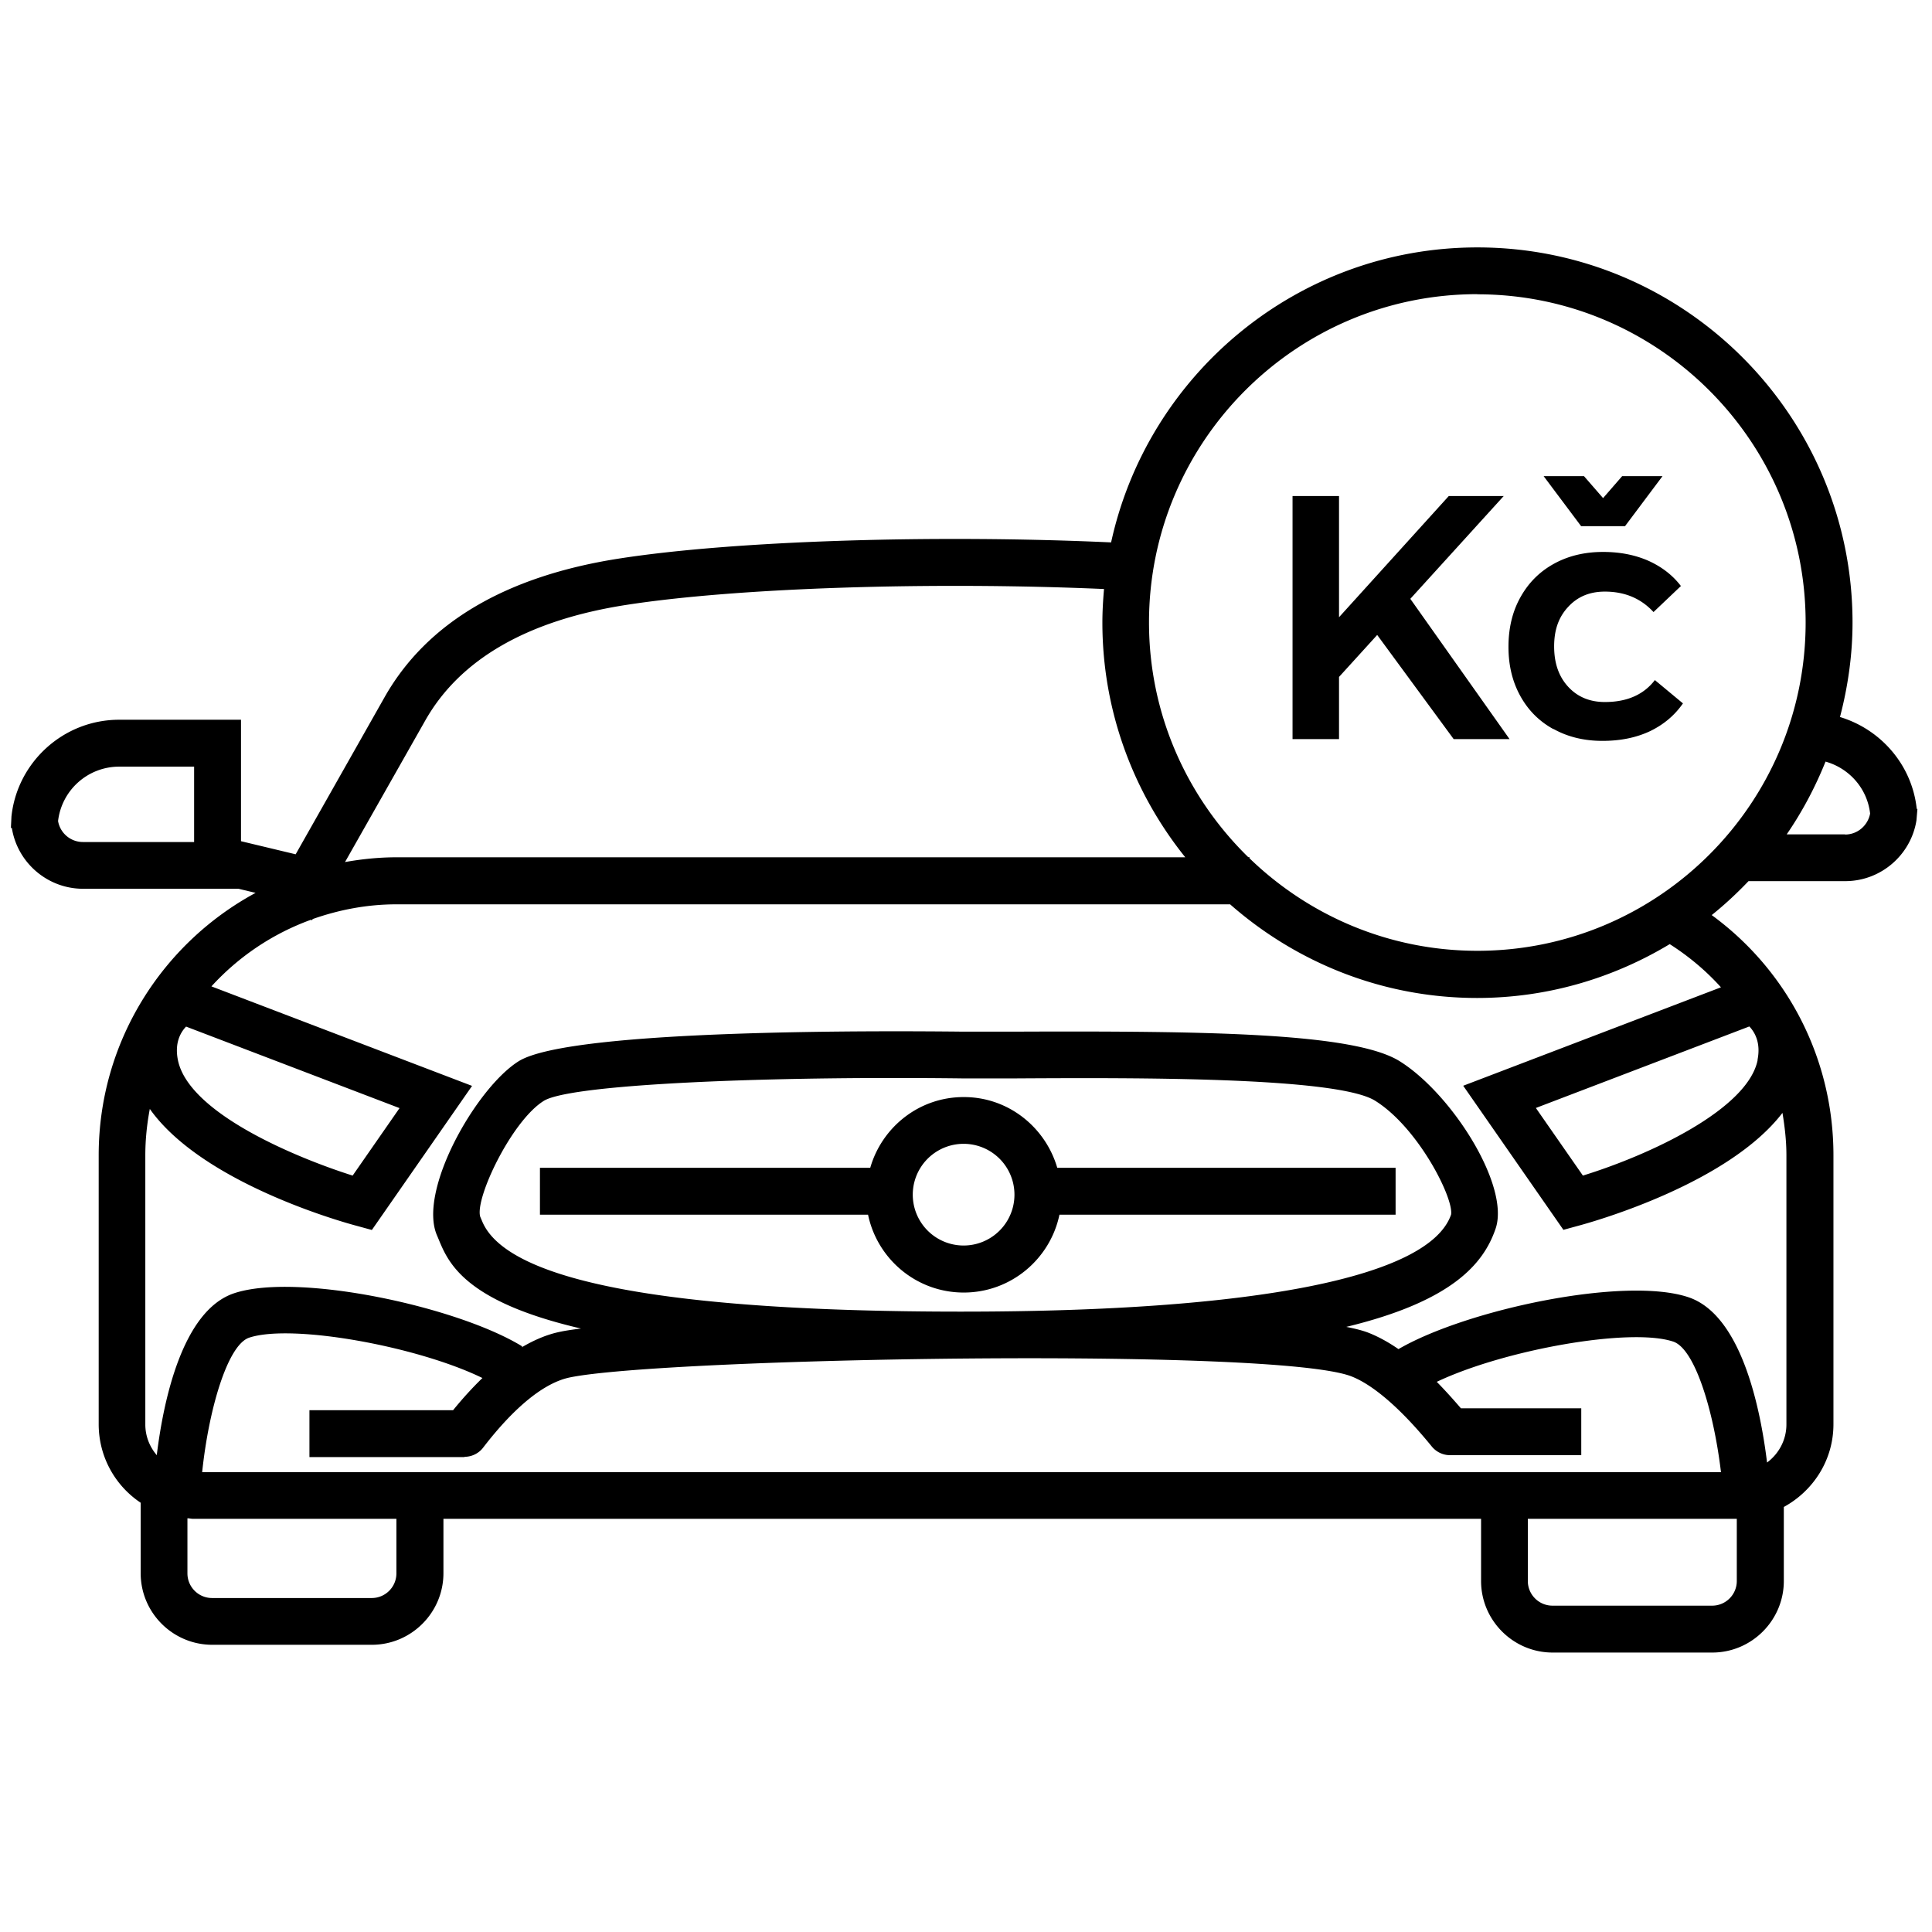
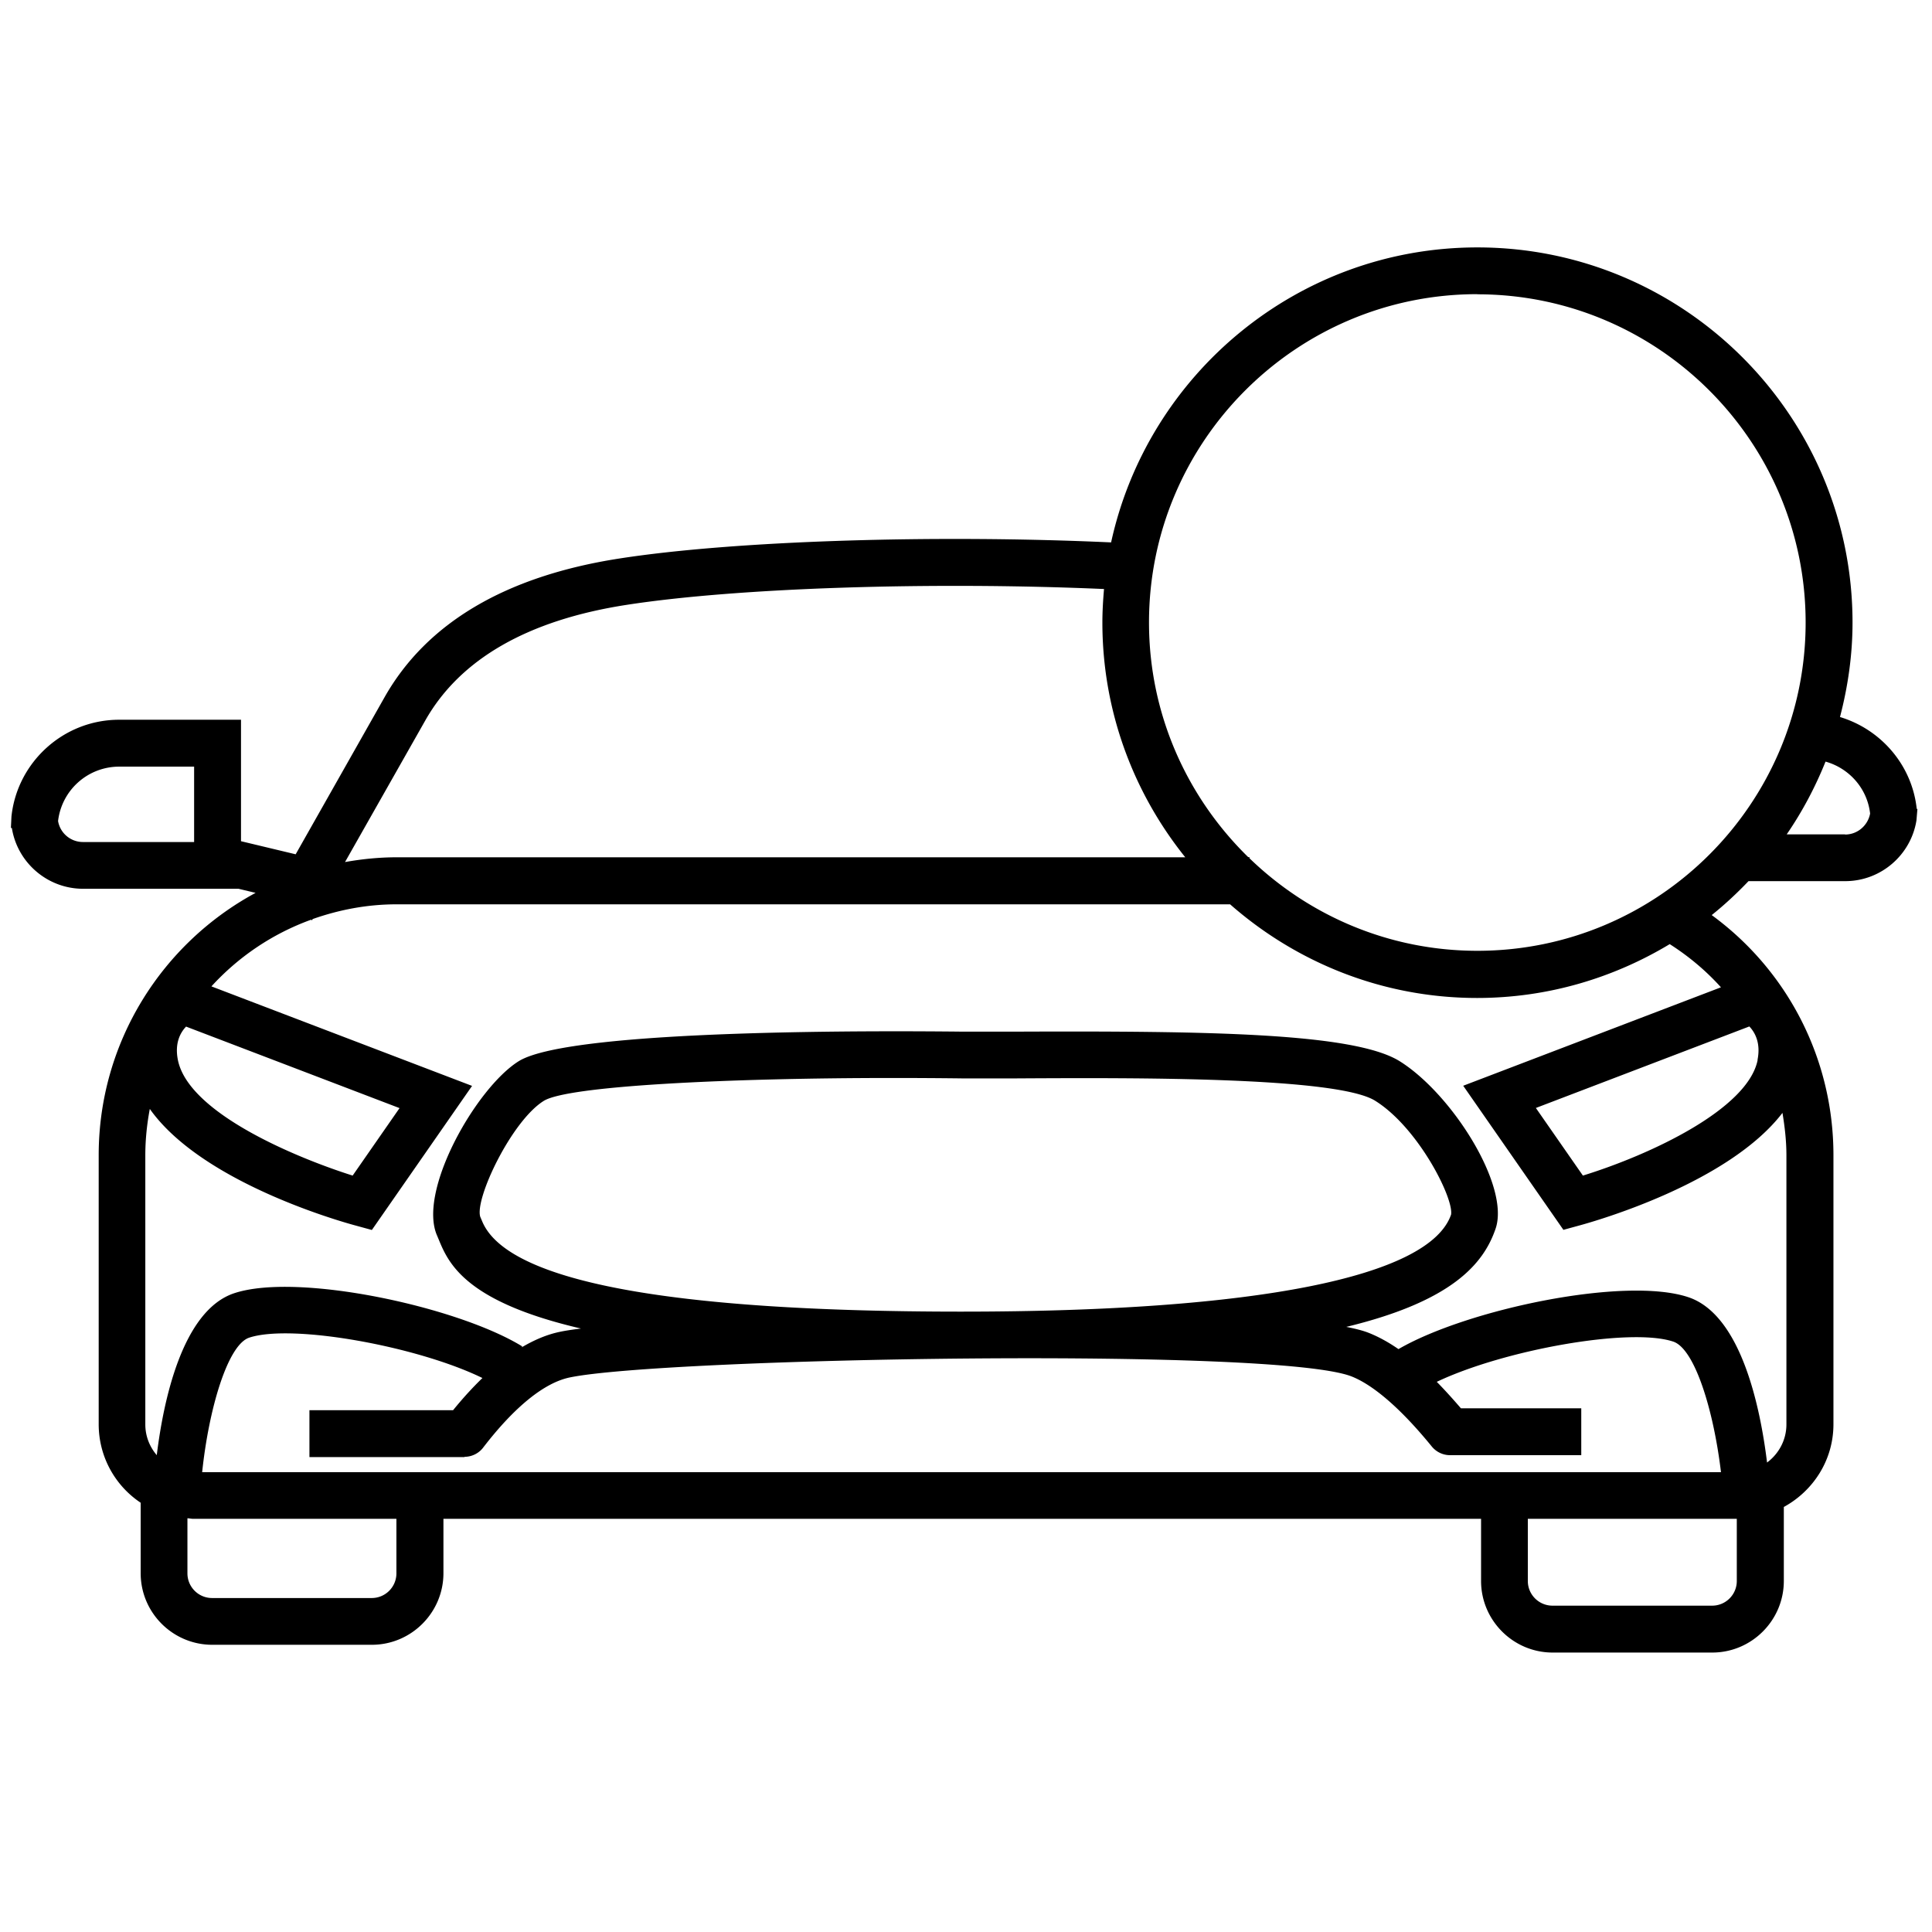
<svg xmlns="http://www.w3.org/2000/svg" data-name="Calque 1" viewBox="0 0 141.73 141.73">
  <path d="M140.61 59.34c-.34-3.21-2.62-5.83-5.63-6.74.58-2.22.92-4.54.92-6.93 0-15.17-12.34-27.52-27.52-27.52-13.15 0-24.17 9.28-26.87 21.64-12.88-.59-27.63-.13-36.06 1.18-8.34 1.29-14.15 4.72-17.24 10.18l-6.52 11.52-4.01-.96V52.8H8.74c-4.09 0-7.48 3.12-7.9 7.1l-.04.84h.07c.4 2.53 2.6 4.46 5.23 4.46h11.4l1.25.3C11.9 69.2 7.24 76.44 7.24 84.75v19.73c0 2.4 1.22 4.52 3.08 5.76v5.17c0 2.9 2.36 5.25 5.25 5.25h11.71c2.89 0 5.25-2.36 5.25-5.25v-3.99h76.12v4.56c0 2.89 2.36 5.25 5.25 5.25h11.71c2.89 0 5.25-2.36 5.25-5.25v-5.43c2.16-1.18 3.64-3.44 3.64-6.07V84.75c0-7.06-3.35-13.54-8.93-17.62.96-.77 1.85-1.6 2.7-2.49h7.09c2.64 0 4.83-1.94 5.23-4.46l.07-.84h-.04zm-32.23-37.75c13.28 0 24.08 10.8 24.08 24.08s-10.8 24.08-24.08 24.08c-6.49 0-12.38-2.59-16.72-6.79v-.08h-.09c-4.48-4.38-7.28-10.47-7.28-17.22 0-13.28 10.8-24.08 24.08-24.08zM31.2 52.85c2.55-4.5 7.52-7.36 14.78-8.48 8.15-1.26 22.42-1.71 35.01-1.16-.07.81-.12 1.63-.12 2.46 0 6.51 2.29 12.5 6.08 17.22H29.1c-1.29 0-2.56.13-3.79.35l5.89-10.39zm-16.96 8.92H6.09c-.92 0-1.68-.66-1.83-1.54a4.513 4.513 0 014.48-3.99h5.5v5.53zm-.59 13.54l15.66 5.98-3.44 4.95c-4.02-1.27-12.03-4.55-12.82-8.48-.25-1.25.19-2.02.6-2.45zm20.43 31.56c.53 0 1.04-.25 1.36-.67 2.29-2.98 4.48-4.76 6.35-5.15 6.84-1.43 51.77-2.25 57.35-.08 1.13.44 3.08 1.69 5.9 5.15.33.4.82.63 1.33.63H116v-3.44h-8.83c-.61-.71-1.2-1.36-1.77-1.94 4.92-2.34 14.18-4.01 17.35-2.95 1.58.53 2.96 5.04 3.5 9.58H14.83c.48-4.6 1.86-9.34 3.45-9.87 3.13-1.04 12.34.63 17.11 2.96-.71.69-1.43 1.47-2.15 2.36H22.7v3.44h11.38zm36.46-10.65c-21.52 0-33.35-2.23-35.17-6.63l-.14-.33c-.41-1.33 2.3-7.03 4.66-8.5 1.77-1.11 13.63-1.68 25.6-1.68 1.69 0 3.38.01 5.04.03h4.09c8.78-.05 23.46-.11 26.26 1.64 3.16 1.97 5.77 7.14 5.57 8.35-1.58 4.59-14.33 7.12-35.9 7.12zm-41.46 19.2c0 1-.81 1.81-1.81 1.81H15.56c-1 0-1.81-.81-1.81-1.81v-4.04c.14 0 .28.04.42.04h14.91v3.99zm96.52 2.37h-11.71c-1 0-1.81-.81-1.81-1.81v-4.56h15.33v4.56c0 1-.81 1.81-1.81 1.81zm3.34-40.03c-.72 3.59-7.81 6.93-12.82 8.48l-3.45-4.96 15.66-5.98c.41.43.85 1.21.6 2.45zm-2.67-5.34l-18.93 7.23 7.35 10.57 1.17-.32c1.29-.35 10.96-3.12 14.9-8.26.17 1.02.29 2.06.29 3.12v19.73c0 1.15-.56 2.16-1.42 2.8-.49-4.01-1.89-10.84-5.78-12.13-4.64-1.55-16.23.89-21.26 3.81-.75-.52-1.49-.92-2.2-1.2-.41-.16-.96-.3-1.63-.43 7.77-1.88 10.07-4.63 10.95-7.19 1.09-3.13-3.19-9.9-7.03-12.3-3.37-2.1-14.23-2.22-28.09-2.17h-4.05c-4.78-.05-28.61-.25-32.49 2.17-3.12 1.95-7.46 9.57-5.97 12.83l.1.24c.71 1.72 1.91 4.56 10.44 6.54-.64.08-1.17.16-1.54.24-.93.19-1.86.58-2.81 1.14l.04-.07c-4.77-2.93-16.5-5.44-21.13-3.9-3.82 1.27-5.2 7.94-5.68 11.88-.52-.61-.84-1.39-.84-2.25V84.77c0-1.17.12-2.31.33-3.42 3.78 5.34 13.81 8.21 15.12 8.56l1.17.32 7.35-10.57-19.12-7.3c1.99-2.18 4.49-3.87 7.31-4.89l.07.04.05-.09c1.93-.68 3.99-1.08 6.15-1.08h61.15c4.85 4.26 11.18 6.87 18.12 6.87 5.17 0 9.99-1.46 14.13-3.95 1.41.9 2.67 1.96 3.76 3.17zm9.08-11.21h-4.28c1.14-1.66 2.09-3.45 2.85-5.34 1.74.49 3.06 1.97 3.27 3.81-.16.87-.92 1.54-1.83 1.54z" />
-   <path d="M70.69 80.48c-3.26 0-5.99 2.2-6.85 5.19H39.61v3.44h24.07c.68 3.26 3.56 5.71 7.02 5.71s6.34-2.46 7.02-5.71h24.66v-3.44H77.56c-.87-2.98-3.59-5.19-6.85-5.19zm0 10.89a3.73 3.73 0 110-7.46 3.73 3.73 0 010 7.46zm27.54-41.71l2.8-3.08 5.61 7.64h4.1l-7.28-10.29 6.85-7.54h-4.03l-8.05 8.89v-8.89h-3.41v17.83h3.41v-4.56zm15.74 3.82c1.04.58 2.24.87 3.58.87s2.49-.24 3.49-.71c1-.48 1.81-1.16 2.42-2.04l-2.06-1.71c-.82 1.07-2.04 1.61-3.67 1.61-1.1 0-2-.37-2.69-1.12-.69-.75-1.03-1.73-1.03-2.96s.34-2.16 1.03-2.9c.69-.75 1.58-1.12 2.69-1.12 1.46 0 2.65.5 3.57 1.5l2.01-1.91c-.61-.8-1.41-1.41-2.38-1.85-.98-.43-2.08-.65-3.33-.65-1.36 0-2.56.29-3.61.87s-1.86 1.39-2.45 2.45c-.59 1.05-.88 2.27-.88 3.64s.29 2.56.87 3.61 1.39 1.86 2.43 2.43zm5.24-14.88l2.75-3.67H119l-1.4 1.61-1.4-1.61h-2.96l2.75 3.67h3.22z" />
</svg>